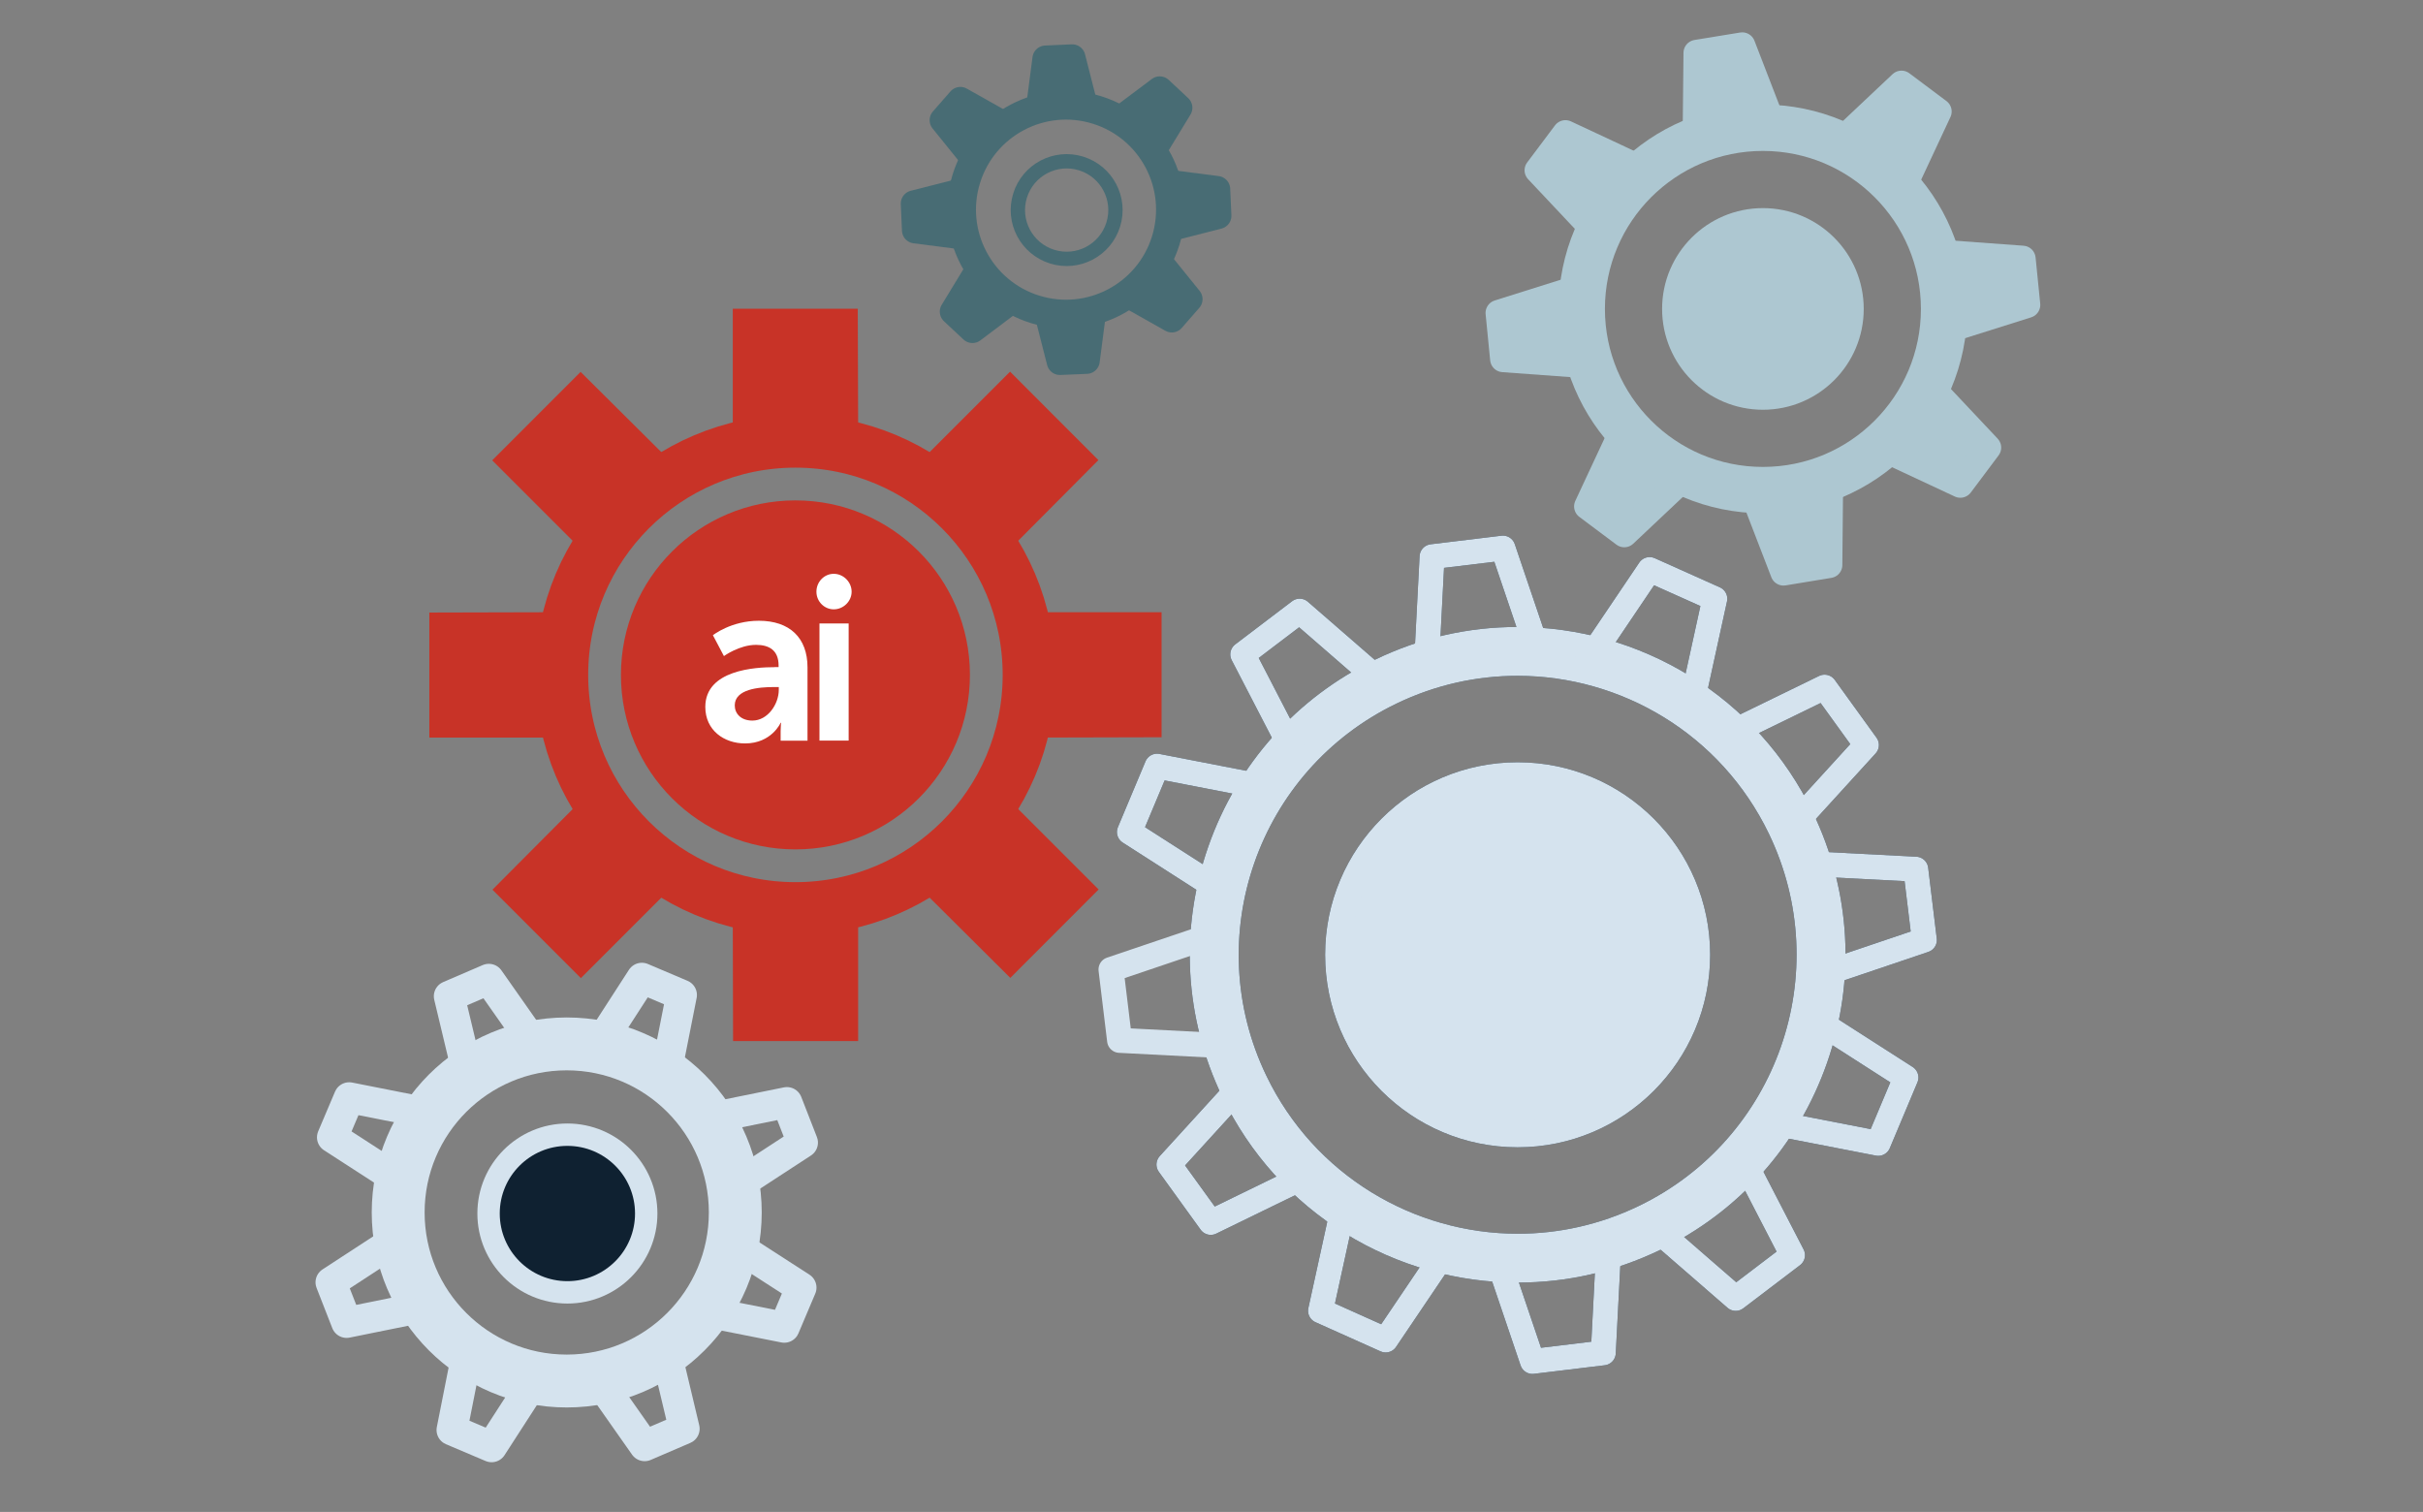
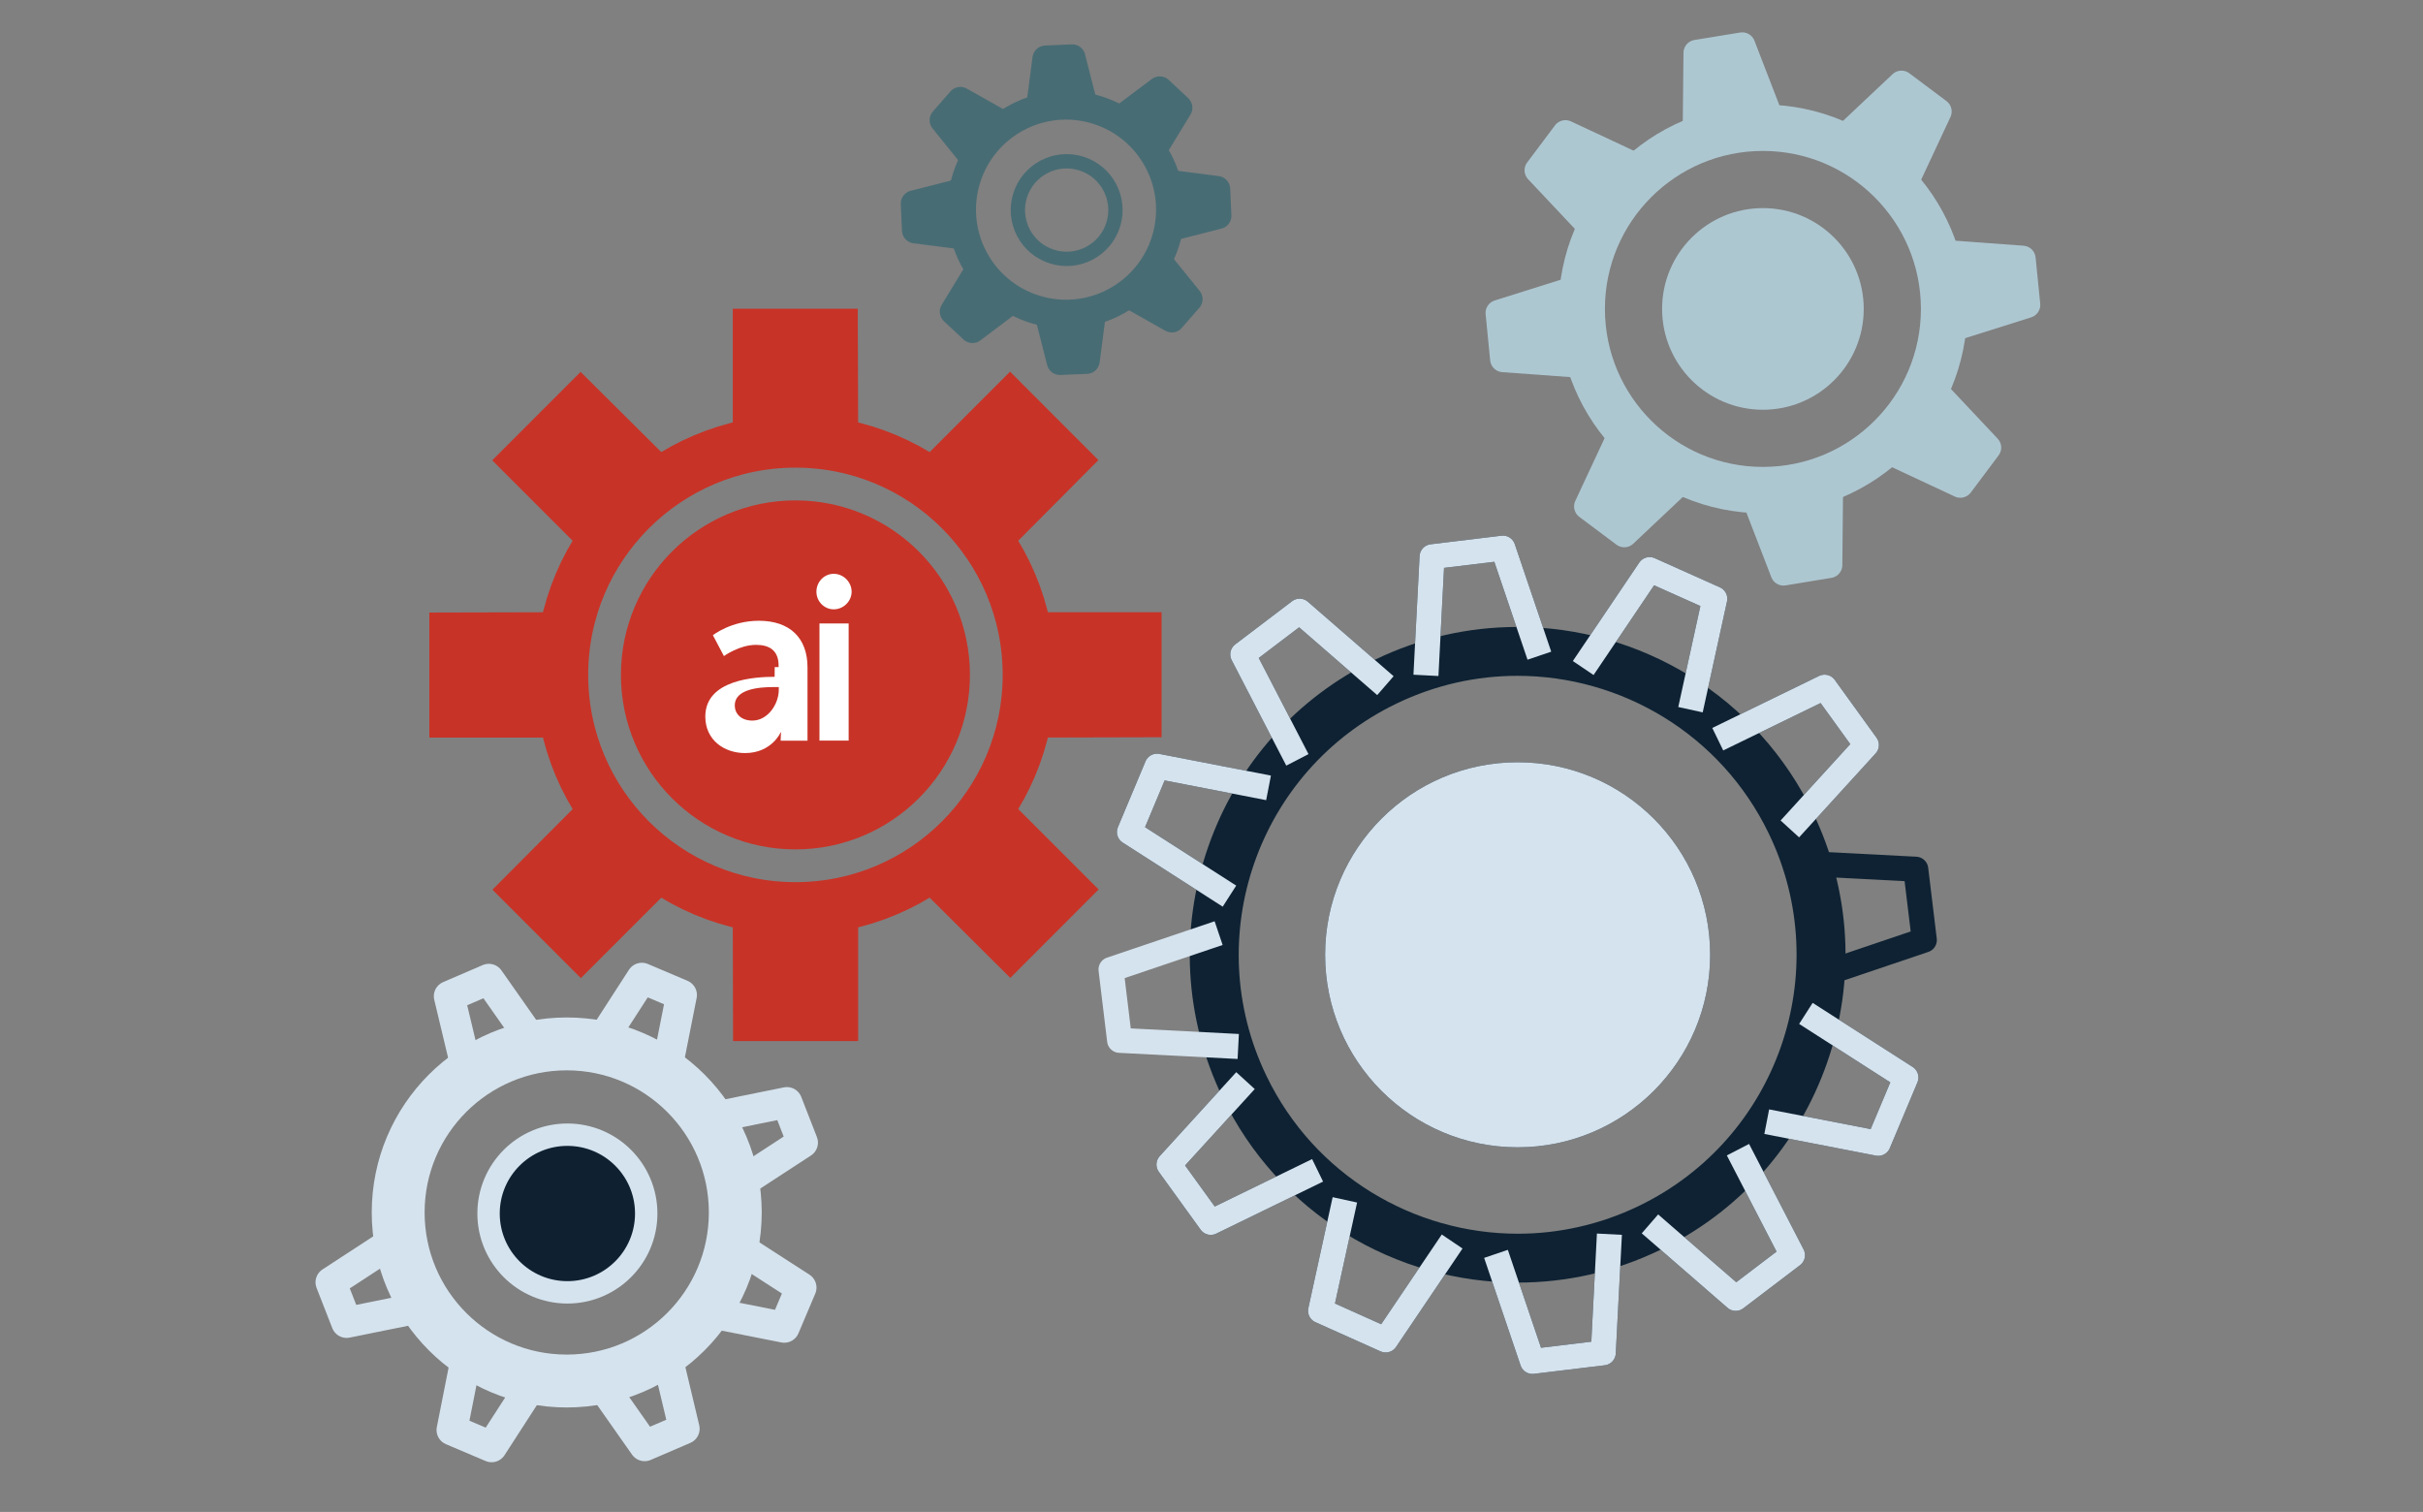
<svg xmlns="http://www.w3.org/2000/svg" id="Layer_1" viewBox="0 0 367 229">
  <rect x="0" y="0" width="367" height="229" fill="#808080" stroke="none" />
  <defs>
    <style>.cls-1{fill:#0f2131;stroke-width:3.39px;}.cls-1,.cls-2,.cls-3,.cls-4,.cls-5{stroke:#d5e3ee;}.cls-1,.cls-6,.cls-7,.cls-3,.cls-8,.cls-9,.cls-4,.cls-10,.cls-11,.cls-12{stroke-miterlimit:10;}.cls-2,.cls-13,.cls-14,.cls-15,.cls-16,.cls-17,.cls-18,.cls-5{stroke-linejoin:round;}.cls-2,.cls-19,.cls-7,.cls-16,.cls-3,.cls-9,.cls-11,.cls-12,.cls-5{fill:none;}.cls-2,.cls-16{stroke-width:3.79px;}.cls-13{stroke-width:3.96px;}.cls-13,.cls-15,.cls-7,.cls-8{stroke:#adc7d1;}.cls-13,.cls-15,.cls-8{fill:#adc7d1;}.cls-14{fill:#d5e3ed;stroke:#d5e3ed;}.cls-14,.cls-15,.cls-18,.cls-5{stroke-width:4.66px;}.cls-20{clip-path:url(#clippath);}.cls-19,.cls-21,.cls-22,.cls-23,.cls-24{stroke-width:0px;}.cls-6{stroke-width:5px;}.cls-6,.cls-9{stroke:#c83327;}.cls-6,.cls-23{fill:#c83327;}.cls-7,.cls-8{stroke-width:7.02px;}.cls-16,.cls-10,.cls-18{stroke:#0e2233;}.cls-17{fill:#486c74;stroke-width:3.99px;}.cls-17,.cls-11,.cls-12{stroke:#486c74;}.cls-3{stroke-width:8.01px;}.cls-21,.cls-4{fill:#d5e3ee;}.cls-22{fill:#0e2233;}.cls-9{stroke-width:8px;}.cls-4,.cls-10{stroke-width:3.96px;}.cls-10,.cls-24{fill:#fff;}.cls-11{stroke-width:2.17px;}.cls-12{stroke-width:4.35px;}.cls-18{fill:#102233;}</style>
    <clipPath id="clippath">
      <rect class="cls-19" x="33.5" y=".08" width="300" height="228.85" />
    </clipPath>
  </defs>
  <g class="cls-20">
    <circle class="cls-9" cx="120.48" cy="102.22" r="35.39" />
    <polyline class="cls-6" points="113.49 64.8 113.49 49.26 127.43 49.26 127.48 64.81" />
    <polyline class="cls-6" points="127.48 139.63 127.48 155.18 113.53 155.18 113.49 139.63" />
    <polyline class="cls-6" points="157.9 95.23 173.44 95.23 173.44 109.17 157.89 109.21" />
    <polyline class="cls-6" points="83.07 109.21 67.53 109.21 67.53 95.27 83.08 95.23" />
    <polyline class="cls-6" points="151.88 123.73 162.87 134.72 153.02 144.58 141.99 133.61" />
    <polyline class="cls-6" points="89.08 80.71 78.09 69.72 87.95 59.86 98.98 70.82" />
    <polyline class="cls-6" points="98.97 133.62 87.98 144.61 78.12 134.75 89.09 123.73" />
    <polyline class="cls-6" points="142 70.82 152.99 59.83 162.84 69.69 151.88 80.71" />
    <circle class="cls-23" cx="120.48" cy="102.22" r="26.43" />
    <path class="cls-22" d="M229.84,102.36c15.71,0,30.8,8.81,38.08,23.91,10.13,21.01,1.3,46.26-19.71,56.39-5.91,2.85-12.16,4.2-18.31,4.2-15.71,0-30.8-8.81-38.08-23.91-10.13-21.01-1.3-46.26,19.71-56.39,5.91-2.85,12.16-4.2,18.31-4.2M229.84,94.96h0c-7.49,0-14.73,1.66-21.52,4.93-11.94,5.76-20.93,15.82-25.31,28.34-4.37,12.52-3.61,25.99,2.14,37.93,4.13,8.58,10.59,15.74,18.67,20.71,7.86,4.83,16.87,7.39,26.08,7.39,7.49,0,14.73-1.66,21.52-4.93,11.94-5.76,20.93-15.82,25.31-28.34,4.37-12.52,3.61-25.99-2.14-37.93-4.13-8.58-10.59-15.74-18.66-20.71-7.86-4.83-16.87-7.39-26.08-7.39h0Z" />
    <polyline class="cls-16" points="215.98 102.29 216.91 84.32 227.64 83.02 233.16 99.31" />
    <polyline class="cls-16" points="243.77 186.93 242.84 204.9 232.11 206.2 226.59 189.91" />
    <polyline class="cls-16" points="272.2 130.72 290.17 131.65 291.47 142.38 275.17 147.89" />
    <polyline class="cls-2" points="187.55 158.5 169.58 157.57 168.28 146.84 184.58 141.33" />
    <polyline class="cls-16" points="263.24 174.13 271.5 190.11 262.9 196.65 249.91 185.37" />
    <polyline class="cls-16" points="196.51 115.09 188.24 99.11 196.85 92.57 209.84 103.85" />
    <polyline class="cls-16" points="219.95 188.04 209.88 202.95 200.02 198.53 203.7 181.73" />
    <polyline class="cls-16" points="239.8 101.18 249.86 86.27 259.73 90.69 256.05 107.49" />
    <polyline class="cls-16" points="199.57 177.26 183.39 185.14 177.06 176.38 188.65 163.67" />
    <polyline class="cls-16" points="260.18 111.96 276.36 104.08 282.69 112.84 271.1 125.55" />
    <polyline class="cls-16" points="186.22 135.73 171.07 126.02 175.25 116.05 192.14 119.33" />
    <polyline class="cls-16" points="273.53 153.49 288.68 163.2 284.49 173.17 267.6 169.89" />
    <circle class="cls-10" cx="229.87" cy="144.61" r="27.18" />
-     <path class="cls-21" d="M229.84,102.36c15.71,0,30.8,8.81,38.08,23.91,10.13,21.01,1.3,46.26-19.71,56.39-5.91,2.85-12.16,4.2-18.31,4.2-15.71,0-30.8-8.81-38.08-23.91-10.13-21.01-1.3-46.26,19.71-56.39,5.91-2.85,12.16-4.2,18.31-4.2M229.84,94.96h0c-7.49,0-14.73,1.66-21.52,4.93-11.94,5.76-20.93,15.82-25.31,28.34-4.37,12.52-3.61,25.99,2.14,37.93,4.13,8.58,10.59,15.74,18.67,20.71,7.86,4.83,16.87,7.39,26.08,7.39,7.49,0,14.73-1.66,21.52-4.93,11.94-5.76,20.93-15.82,25.31-28.34,4.37-12.52,3.61-25.99-2.14-37.93-4.13-8.58-10.59-15.74-18.66-20.71-7.86-4.83-16.87-7.39-26.08-7.39h0Z" />
    <polyline class="cls-2" points="215.98 102.29 216.91 84.32 227.64 83.02 233.16 99.31" />
    <polyline class="cls-2" points="243.77 186.93 242.84 204.9 232.11 206.2 226.59 189.91" />
-     <polyline class="cls-2" points="272.2 130.72 290.17 131.65 291.47 142.38 275.17 147.89" />
    <polyline class="cls-2" points="263.24 174.13 271.5 190.11 262.9 196.65 249.91 185.37" />
    <polyline class="cls-2" points="196.51 115.09 188.24 99.11 196.85 92.57 209.84 103.85" />
    <polyline class="cls-2" points="219.95 188.04 209.88 202.95 200.02 198.53 203.7 181.73" />
    <polyline class="cls-2" points="239.8 101.18 249.86 86.27 259.73 90.69 256.05 107.49" />
    <polyline class="cls-2" points="199.57 177.26 183.39 185.14 177.06 176.38 188.65 163.67" />
    <polyline class="cls-2" points="260.18 111.96 276.36 104.08 282.69 112.84 271.1 125.55" />
    <polyline class="cls-2" points="186.22 135.73 171.07 126.02 175.25 116.05 192.14 119.33" />
    <polyline class="cls-2" points="273.53 153.49 288.68 163.2 284.49 173.17 267.6 169.89" />
    <circle class="cls-4" cx="229.87" cy="144.61" r="27.18" />
    <polyline class="cls-15" points="376.09 200.3 361.31 196.56 362.01 187.43 376.46 185.54" />
    <polyline class="cls-18" points="382.98 217.86 368.24 221.74 364.42 213.42 376.15 204.77" />
    <polyline class="cls-15" points="378.75 181.16 367.76 170.59 372.88 163 386.37 168.51" />
    <polyline class="cls-14" points="376.5 44.42 358.23 38.82 359.66 27.44 377.87 25.96" />
    <polyline class="cls-14" points="384.05 66.83 365.36 70.78 361.09 60.13 376.31 50.02" />
    <polyline class="cls-14" points="381.01 20.61 367.9 6.71 374.78 -2.48 391.33 5.25" />
    <circle class="cls-12" cx="161.47" cy="31.76" r="15.81" transform="translate(83.15 176.49) rotate(-72.71)" />
    <circle class="cls-11" cx="161.57" cy="31.82" r="7.39" transform="translate(83.16 176.63) rotate(-72.71)" />
    <polyline class="cls-17" points="157.5 15.57 158.37 8.89 162.41 8.71 164 14.95" />
    <polyline class="cls-17" points="165.45 47.95 164.58 54.63 160.54 54.8 158.95 48.57" />
    <polyline class="cls-17" points="177.66 27.79 184.34 28.65 184.52 32.69 178.28 34.28" />
    <polyline class="cls-17" points="145.28 35.73 138.61 34.87 138.43 30.83 144.67 29.24" />
    <polyline class="cls-17" points="152.67 45.91 147.29 49.96 144.34 47.2 147.69 41.7" />
    <polyline class="cls-17" points="170.28 17.6 175.66 13.56 178.61 16.32 175.26 21.82" />
    <polyline class="cls-17" points="147.03 23.44 142.8 18.2 145.46 15.16 151.07 18.32" />
    <polyline class="cls-17" points="175.92 40.08 180.15 45.31 177.49 48.36 171.88 45.2" />
    <circle class="cls-3" cx="85.84" cy="183.64" r="25.53" />
    <circle class="cls-1" cx="85.94" cy="183.8" r="11.94" />
    <polyline class="cls-5" points="91.32 157.28 97.22 148.15 103.23 150.7 101.21 160.9" />
    <polyline class="cls-5" points="80.36 210.01 74.46 219.14 68.45 216.59 70.47 206.39" />
    <polyline class="cls-5" points="112.2 189.12 121.34 195.02 118.79 201.04 108.59 199.02" />
-     <polyline class="cls-5" points="59.48 178.17 50.34 172.26 52.89 166.25 63.1 168.27" />
    <polyline class="cls-5" points="63.16 198.15 52.5 200.31 50.12 194.22 58.83 188.54" />
    <polyline class="cls-5" points="108.53 169.14 119.19 166.98 121.56 173.06 112.85 178.74" />
    <polyline class="cls-5" points="70.57 161.47 68.04 150.89 74.04 148.31 80.02 156.82" />
    <polyline class="cls-5" points="101.12 205.82 103.64 216.4 97.64 218.98 91.66 210.47" />
    <circle class="cls-7" cx="267.02" cy="46.79" r="27.44" />
    <polyline class="cls-13" points="279.51 20.69 288.01 12.68 293.63 16.89 288.9 27.01" />
    <polyline class="cls-13" points="254.53 72.89 246.02 80.91 240.4 76.7 245.13 66.57" />
    <polyline class="cls-13" points="293.12 59.28 301.13 67.79 296.92 73.41 286.8 68.68" />
    <polyline class="cls-13" points="240.91 34.3 232.9 25.79 237.11 20.18 247.23 24.91" />
    <polyline class="cls-13" points="239.34 55.24 227.68 54.39 226.99 47.4 237.64 44.05" />
    <polyline class="cls-13" points="294.69 38.34 306.35 39.19 307.05 46.18 296.39 49.54" />
    <polyline class="cls-13" points="256.85 19.7 256.97 8.01 263.89 6.88 267.92 17.31" />
    <polyline class="cls-13" points="277.18 73.88 277.07 85.57 270.14 86.71 266.12 76.28" />
    <circle class="cls-8" cx="267.02" cy="46.79" r="11.76" />
-     <path class="cls-24" d="M117.34,101.04h.59v-.24c0-2.33-1.46-3.13-3.41-3.13-2.54,0-4.87,1.7-4.87,1.7l-1.67-3.16s2.75-2.19,6.96-2.19c4.66,0,7.37,2.57,7.37,7.06v11.1h-4.07v-1.46c0-.7.07-1.25.07-1.25h-.07s-1.36,3.13-5.39,3.13c-3.17,0-6.02-1.98-6.02-5.53,0-5.63,7.62-6.02,10.5-6.02M113.96,109.14c2.33,0,4-2.5,4-4.66v-.42h-.76c-2.26,0-5.91.31-5.91,2.78,0,1.18.87,2.3,2.68,2.3" />
+     <path class="cls-24" d="M117.34,101.04h.59v-.24c0-2.33-1.46-3.13-3.41-3.13-2.54,0-4.87,1.7-4.87,1.7l-1.67-3.16s2.75-2.19,6.96-2.19c4.66,0,7.37,2.57,7.37,7.06v11.1h-4.07c0-.7.07-1.25.07-1.25h-.07s-1.36,3.13-5.39,3.13c-3.17,0-6.02-1.98-6.02-5.53,0-5.63,7.62-6.02,10.5-6.02M113.96,109.14c2.33,0,4-2.5,4-4.66v-.42h-.76c-2.26,0-5.91.31-5.91,2.78,0,1.18.87,2.3,2.68,2.3" />
    <rect class="cls-24" x="124.12" y="94.43" width="4.42" height="17.74" />
    <path class="cls-24" d="M126.28,92.29c1.47,0,2.71-1.22,2.71-2.67s-1.22-2.71-2.71-2.71c-1.45,0-2.62,1.22-2.62,2.71s1.2,2.67,2.62,2.67" />
  </g>
</svg>